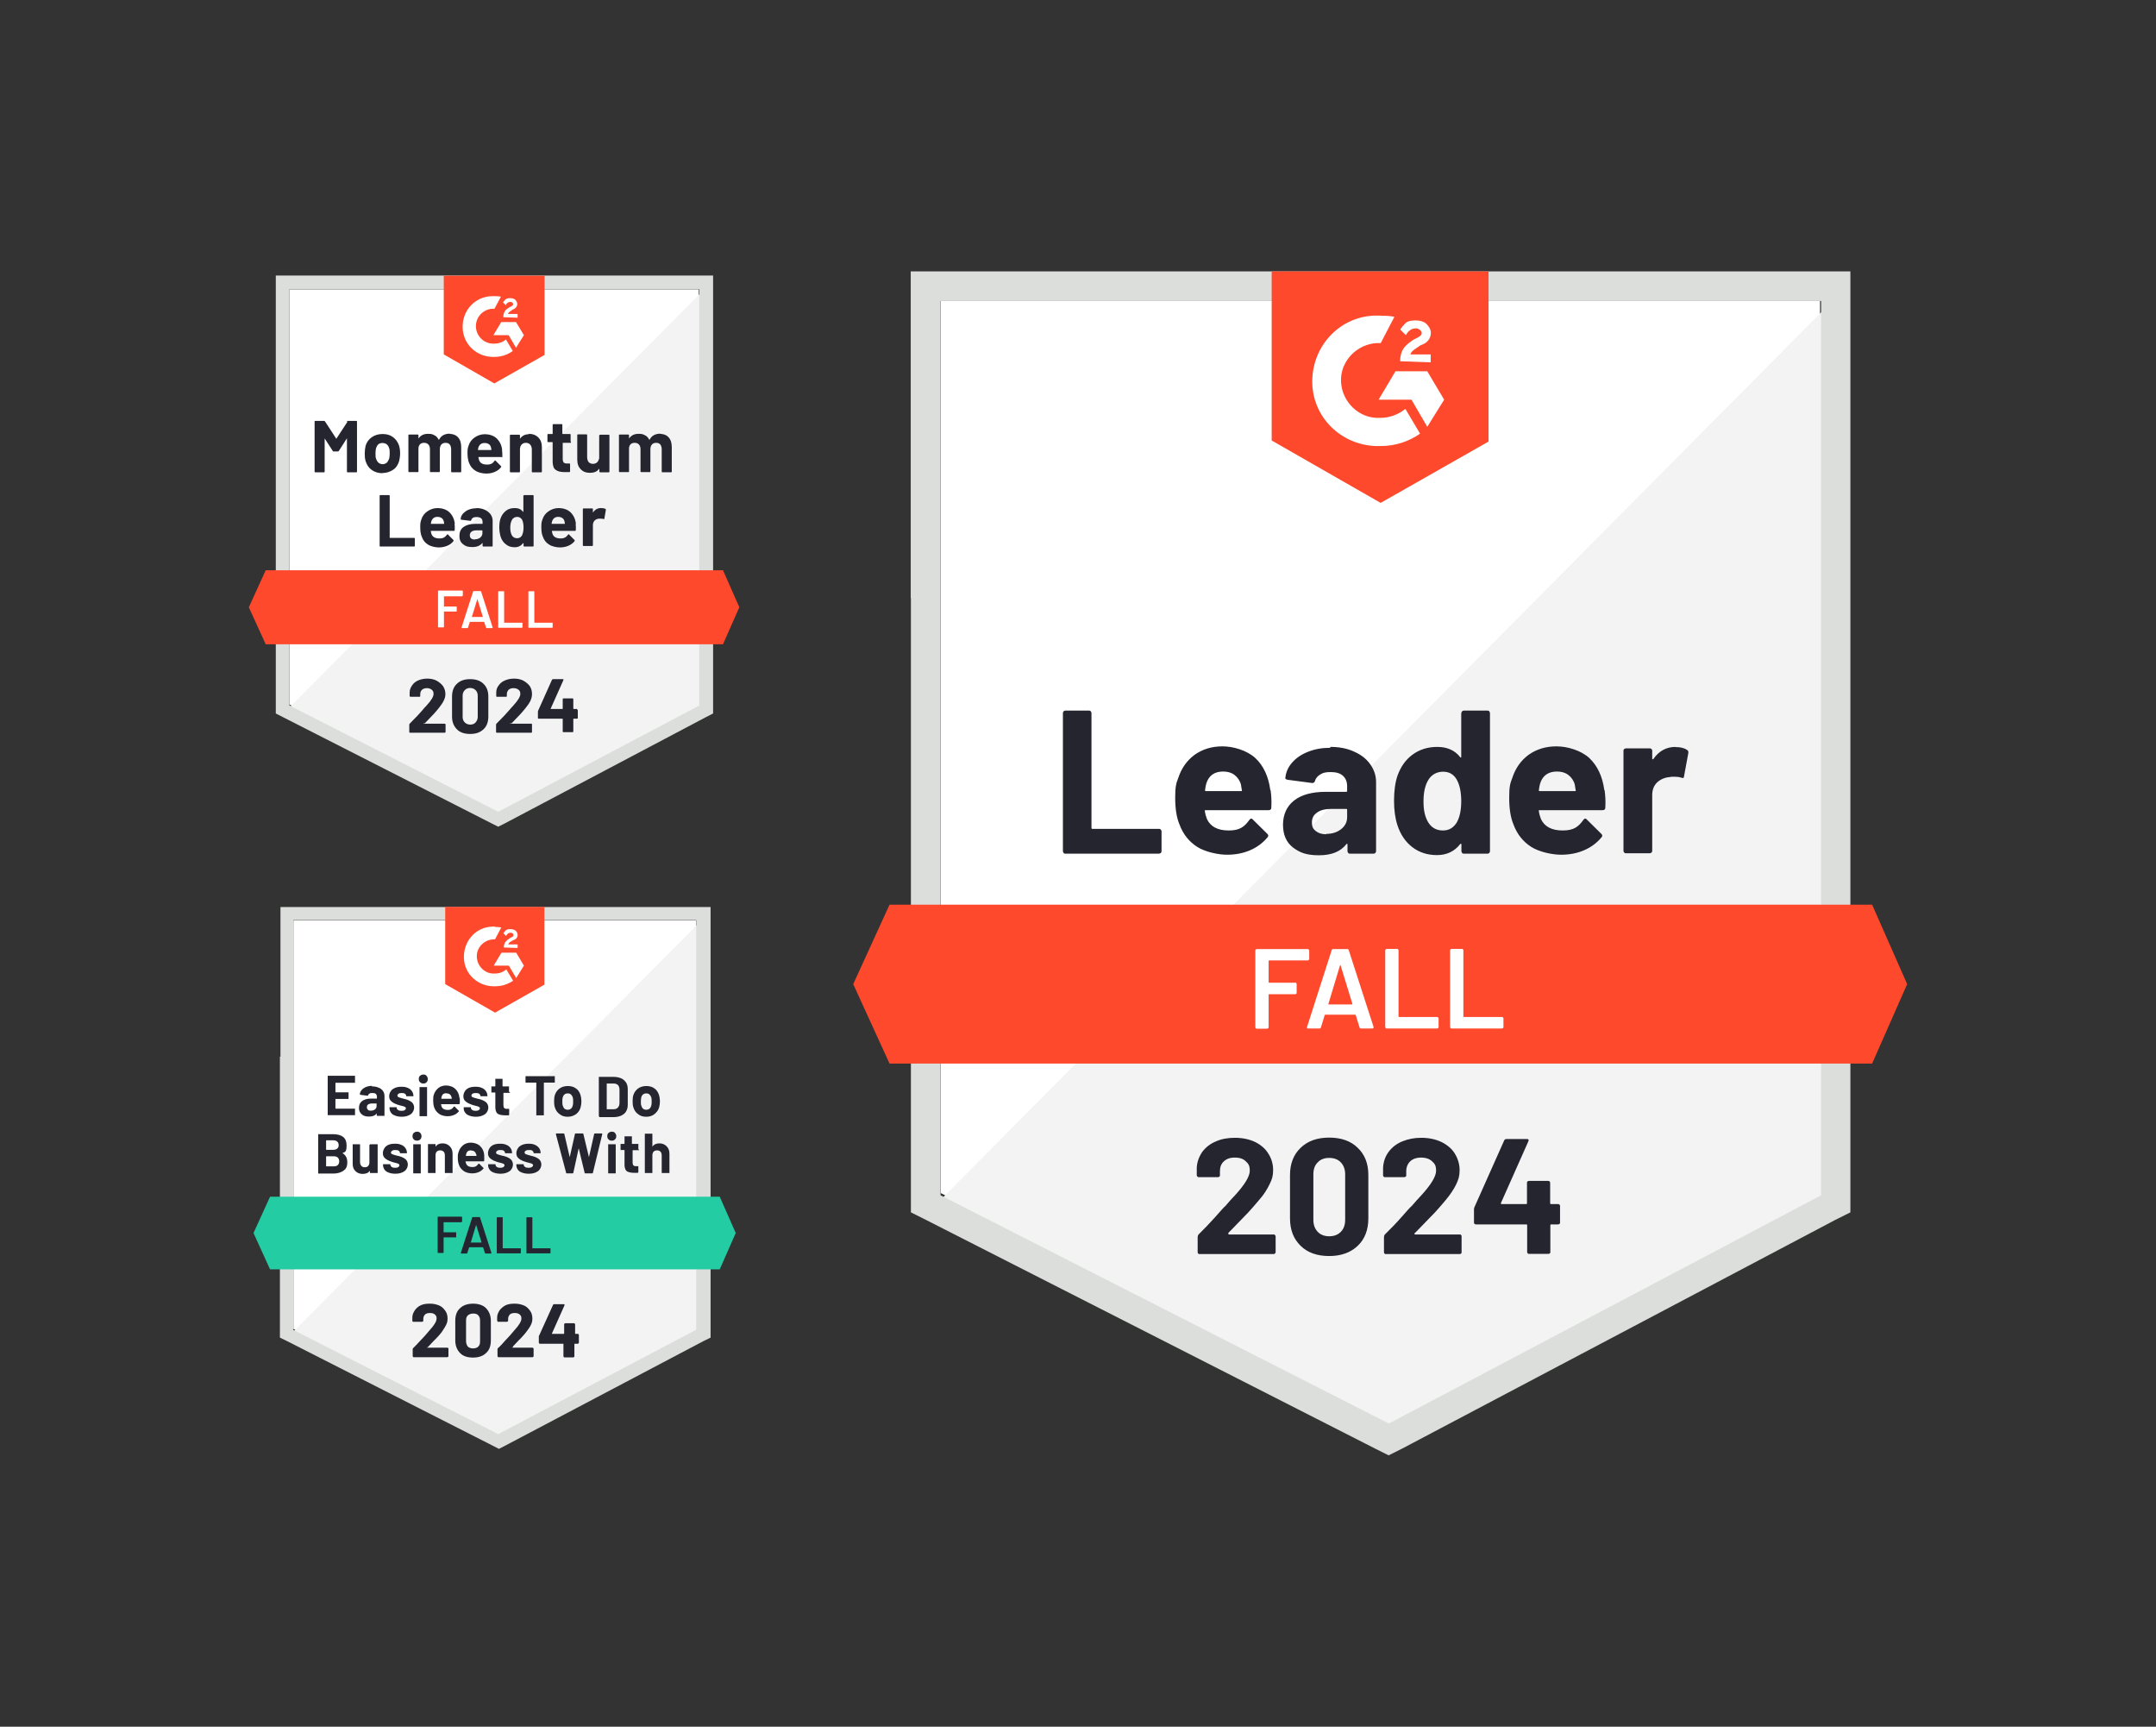
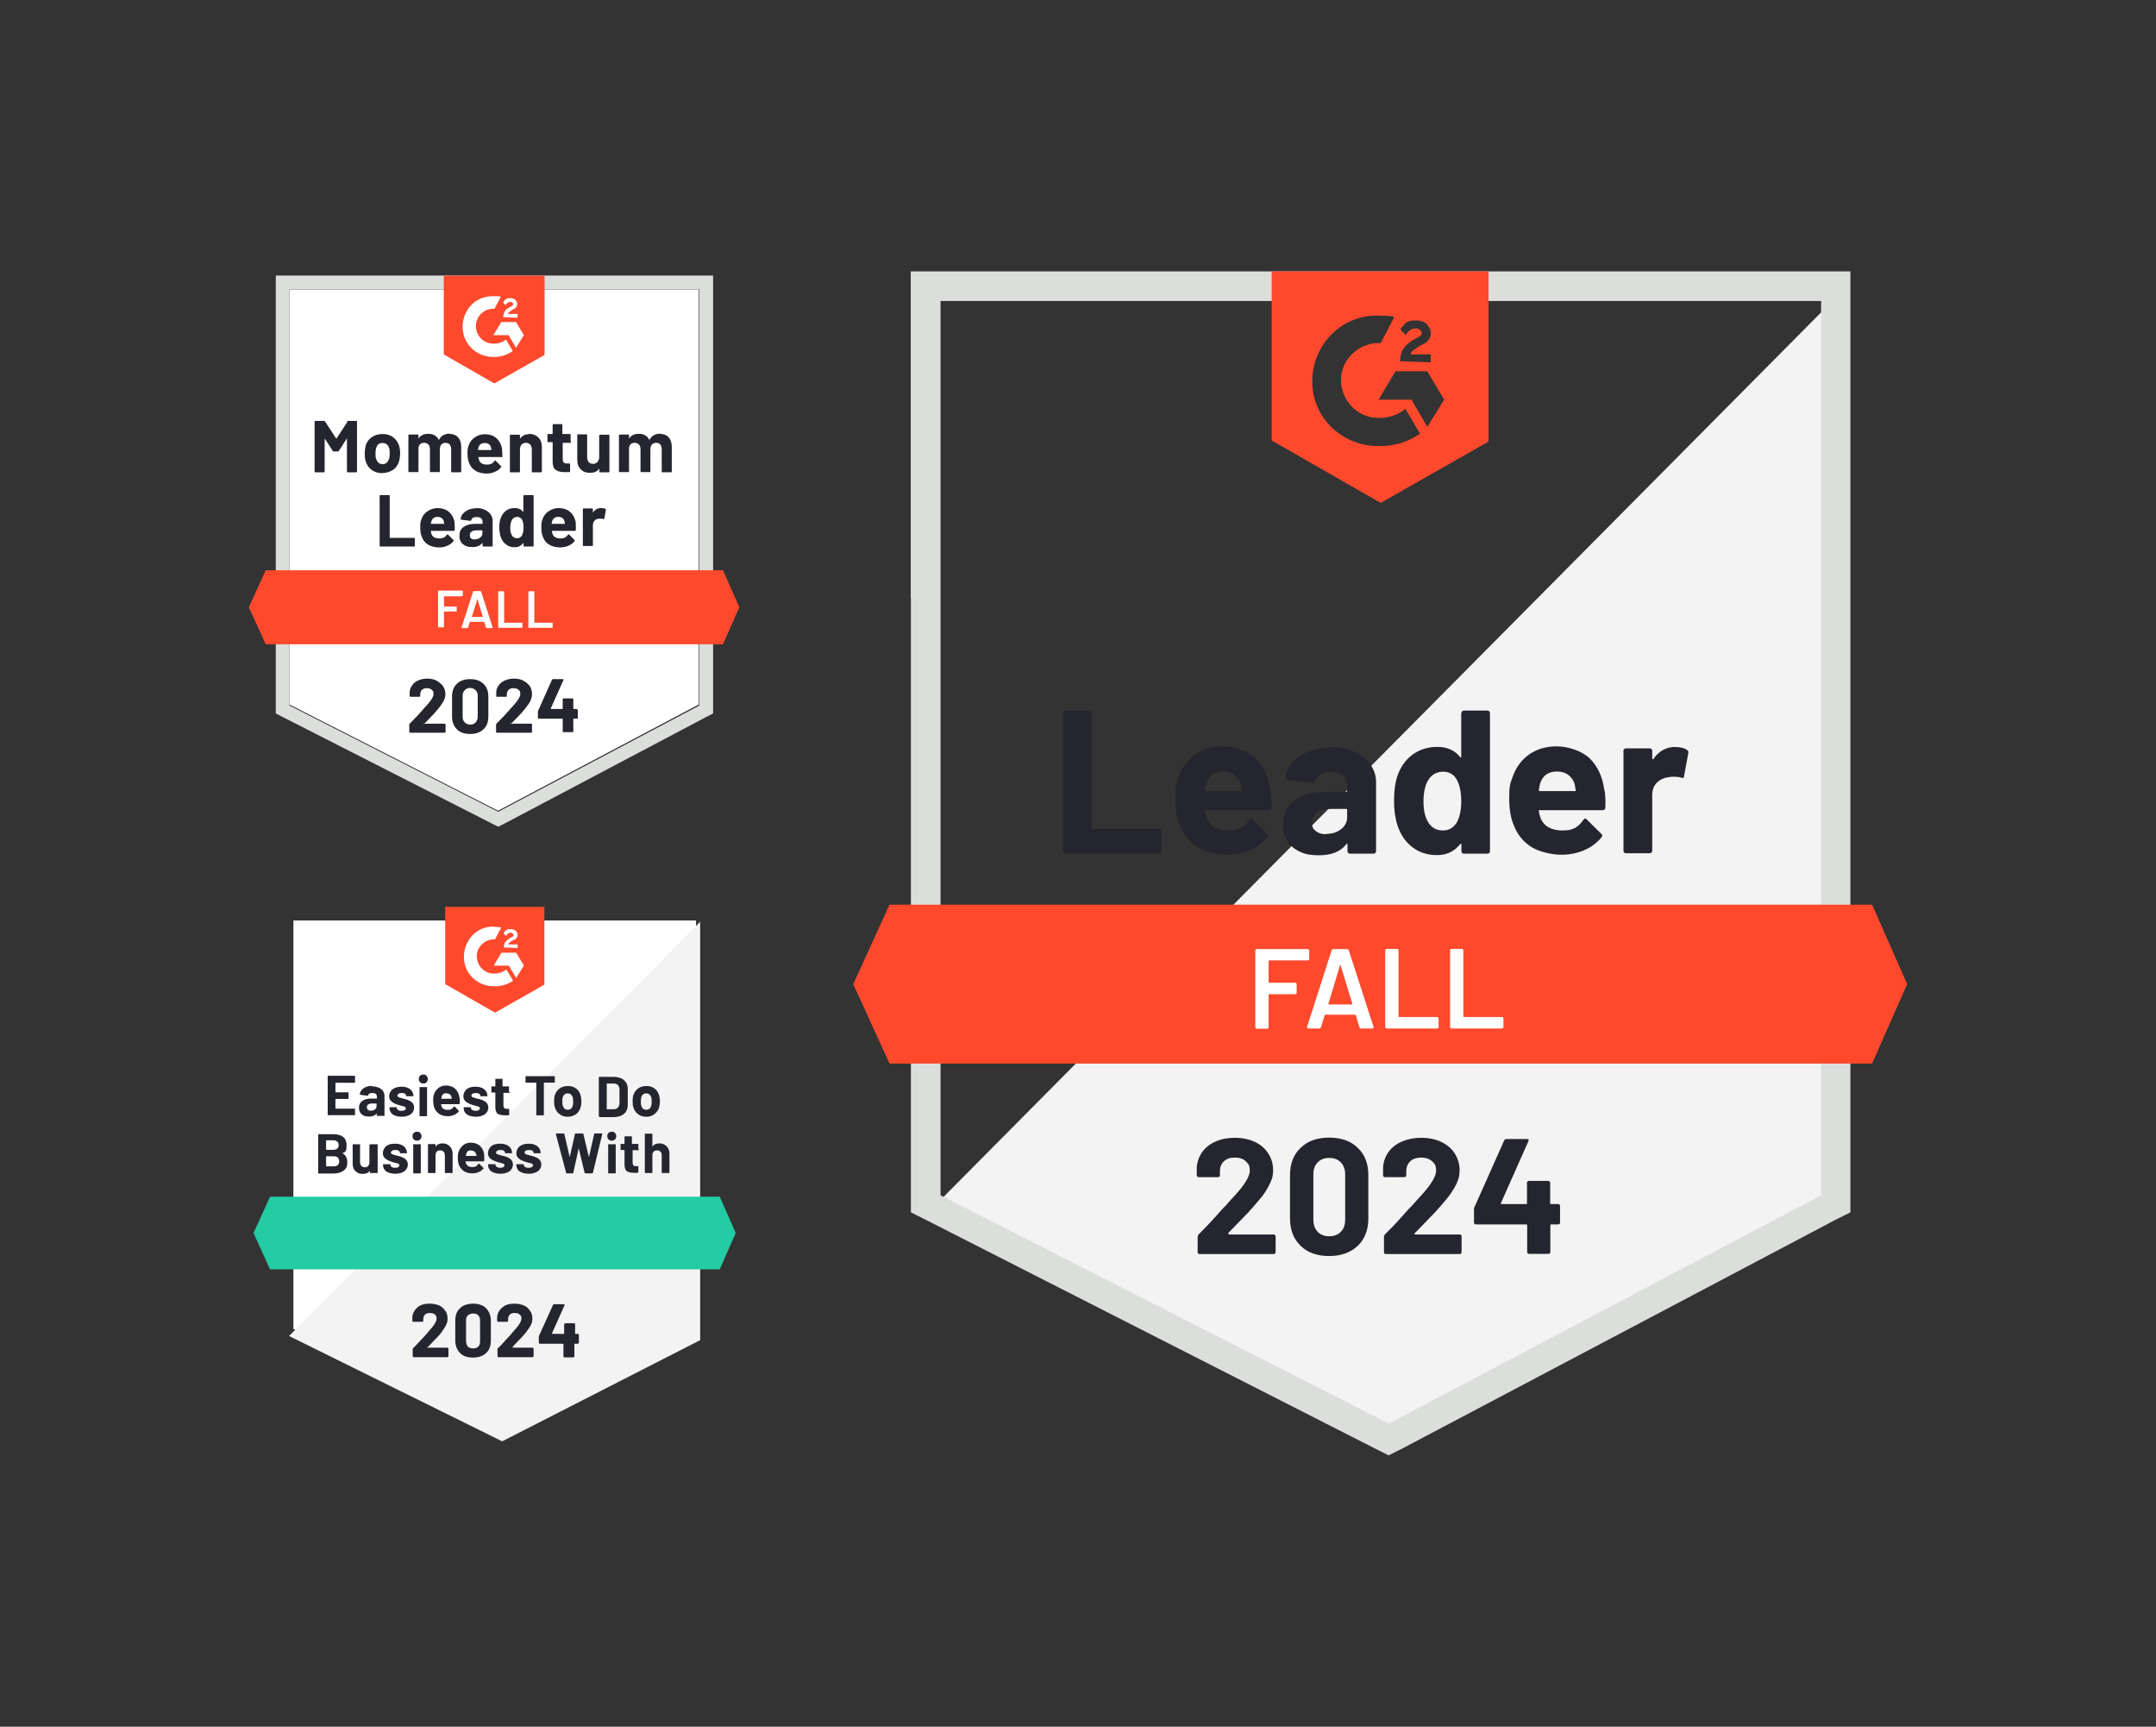
<svg xmlns="http://www.w3.org/2000/svg" version="1.1" viewBox="0 0 1200 960.8">
  <rect x="0" y="0" width="1200" height="960.8" fill="#333333" stroke="none" />
  <defs>
    <style>
      .cls-1 {
        fill: #dcdedc;
      }

      .cls-2 {
        fill: #252530;
      }

      .cls-3 {
        fill: #23cca2;
      }

      .cls-4 {
        fill: #fff;
      }

      .cls-5 {
        fill: #f2f3f2;
      }

      .cls-6 {
        fill: #ff492c;
      }

      .cls-7 {
        fill: #242530;
      }
    </style>
  </defs>
  <g>
    <g id="a">
-       <path class="cls-4" d="M523.5,663.8l249.5,127,240-127V167.5h-489.4v496.4h-.1,0Z" />
      <path class="cls-5" d="M1018,169.4l-499.5,503.3,258.9,128.2,240.6-123.2V169.4h0Z" />
      <path class="cls-1" d="M507,332.9v341.7l8.8,4.4,249.5,127,7.6,3.8,7.6-3.8,240.6-127,8.8-4.4V151H506.9v181.8h.1c0,.1,0,.1,0,.1ZM523.5,665.1V167.5h490.1v497.6l-240.6,127-249.5-127h0Z" />
      <path class="cls-6" d="M768.5,175.7c2.5,0,5,0,7.6.6l-7.6,14.6c-11.3-.6-21.5,8.2-22.1,19.5-.6,11.3,8.2,21.5,19.5,22.1h2.5c5,0,10.1-1.9,13.8-5l8.2,13.8c-6.3,4.4-13.8,6.9-22.1,6.9-20.2.6-37.2-14.6-37.9-34.7-.6-20.2,14.6-37.2,34.7-37.9h3.4ZM794.4,206.6l9.4,15.8-9.4,15.1-8.8-15.1h-18.3l9.4-15.8h17.7-.1ZM779.3,200.8c0-2.5.6-5,1.9-6.9s3.8-3.8,5.7-5l1.3-.6c2.5-1.3,3.1-1.9,3.1-3.1s-1.9-2.5-3.1-2.5c-2.5,0-4.4,1.3-5.7,3.8l-3.1-3.1c.6-1.3,1.9-2.5,3.1-3.8,1.9-1.3,3.8-1.3,5.7-1.3s4.4.6,5.7,1.9,2.5,3.1,2.5,5c0,3.1-1.9,5.7-5.7,6.9l-1.9,1.3c-1.9,1.3-3.1,1.9-3.8,3.8h11.3v4.4l-17.1-.6h.1,0ZM768.5,279.8l60-34.1v-94.7h-120.7v94.1l60.6,34.7h0ZM1041.9,503.4H495.1l-20.2,44.2,20.2,44.2h546.9l19.5-44.2-19.5-44.2h-.1Z" />
      <path class="cls-2" d="M592.9,475c-.4,0-.7-.1-.9-.4s-.4-.6-.4-1v-76.8c0-.4.1-.7.4-1,.2-.2.5-.4.9-.4h13.3c.4,0,.7.1.9.4s.4.6.4,1v63.9c0,.4.2.5.5.5h37.1c.4,0,.7.1,1,.4.2.3.4.6.4,1v11c0,.4-.1.7-.4,1-.3.2-.6.4-1,.4h-52.5.1c0-.1,0-.1,0-.1ZM707.2,439.7c.4,2.8.6,6.1.4,9.7,0,.9-.5,1.4-1.5,1.4h-35.1c-.4,0-.6.2-.4.5.2,1.5.6,3,1.2,4.5,2,4.2,6,6.3,12.1,6.3s8.7-2,11.5-5.9c.3-.4.6-.7,1-.7s.5.1.8.4l8.2,8.1c.4.4.5.7.5,1s-.1.5-.4.9c-2.5,3-5.7,5.5-9.7,7.2-3.9,1.7-8.2,2.5-12.9,2.5s-12.1-1.5-16.6-4.4-7.8-7-9.8-12.4c-1.6-3.8-2.4-8.7-2.4-14.9s.5-7.9,1.7-11c1.8-5.5,4.8-9.7,9.1-12.9,4.4-3.1,9.5-4.7,15.5-4.7s13.6,2.2,18.3,6.5c4.6,4.3,7.3,10.3,8.3,17.6h0v.2c.1,0,.1,0,.1,0ZM680.8,429.3c-4.8,0-8,2.2-9.4,6.7-.3,1-.5,2.2-.7,3.7,0,.4.2.5.5.5h19.6c.4,0,.6-.2.4-.5-.4-2.2-.5-3.3-.5-3.1-.6-2.3-1.9-4.1-3.6-5.4s-3.8-1.9-6.3-1.9h0ZM740.4,415.6c4.9,0,9.3.8,13.2,2.6,3.9,1.7,6.9,4,9,7,2.1,2.9,3.3,6.2,3.3,9.9v38.5c0,.4-.1.7-.4,1s-.5.4-.9.4h-13.3c-.4,0-.7-.1-.9-.4-.3-.3-.4-.6-.4-1v-3.7c0-.2,0-.3-.2-.4-.2,0-.3,0-.4.2-3.3,4.2-8.3,6.2-15.3,6.2s-10.7-1.5-14.4-4.3c-3.7-2.8-5.6-7.1-5.6-12.7s2.1-10.3,6.2-13.5,10-4.8,17.5-4.8h11.5c.4,0,.5-.2.5-.5v-2.5c0-2.5-.7-4.4-2.3-5.9-1.5-1.4-3.8-2.1-6.8-2.1s-4.3.4-5.8,1.3-2.5,2-3,3.6c-.2.8-.7,1.2-1.5,1.2l-13.7-1.8c-.9-.2-1.4-.5-1.3-1,.3-3.3,1.6-6.1,3.8-8.6s5.2-4.6,8.9-6c3.7-1.5,7.8-2.2,12.3-2.2h0v-.3c.1,0,.1,0,.1,0ZM738.1,464c3.3,0,6-.8,8.3-2.6s3.4-4,3.4-6.7v-4.1c0-.4-.2-.5-.5-.5h-8.2c-3.4,0-6.1.6-8,2-1.9,1.3-2.9,3-2.9,5.5s.7,3.7,2.1,4.8c1.5,1.2,3.4,1.8,5.8,1.8h.1c0-.1,0-.1,0-.1ZM813.4,396.8c0-.4.1-.7.4-1,.2-.2.5-.4.9-.4h13.3c.4,0,.7.1.9.4s.4.6.4,1v76.8c0,.4-.1.7-.4,1s-.5.4-.9.4h-13.3c-.4,0-.7-.1-.9-.4s-.4-.6-.4-1v-3.7c0-.2,0-.3-.2-.4-.2,0-.3,0-.4.1-3.3,4.2-7.6,6.2-13,6.2s-9.9-1.5-13.7-4.4-6.6-7-8.3-12.2c-1.3-4-1.9-8.5-1.9-13.7s.6-10.1,2-14.1c1.8-4.9,4.5-8.7,8.3-11.5,3.8-2.8,8.4-4.3,13.8-4.3s9.8,1.9,12.7,5.7c.1.2.3.3.4.2.2,0,.2-.2.2-.4v-24.3h.1c0,.1,0,.1,0,.1ZM811,457.3c1.5-2.8,2.3-6.6,2.3-11.5s-.8-9-2.5-12-4.3-4.4-7.6-4.4-6.3,1.5-8.1,4.4c-1.9,3-2.8,7-2.8,12.1s.8,8.3,2.4,11.3c1.9,3.3,4.7,4.9,8.4,4.9s6.1-1.7,8-4.9h-.1c0,.1,0,.1,0,.1ZM893.1,439.7c.4,2.8.6,6.1.4,9.7,0,.9-.5,1.4-1.5,1.4h-35.1c-.4,0-.6.2-.4.5.2,1.5.6,3,1.2,4.5,2,4.2,6,6.3,12.1,6.3s8.7-2,11.5-5.9c.3-.4.6-.7,1-.7s.5.1.8.4l8.2,8.1c.4.4.5.7.5,1s-.1.5-.4.9c-2.5,3-5.7,5.5-9.7,7.2-3.9,1.7-8.2,2.5-12.9,2.5s-12.1-1.5-16.6-4.4-7.8-7-9.8-12.4c-1.6-3.8-2.4-8.7-2.4-14.9s.5-7.9,1.7-11c1.8-5.5,4.8-9.7,9.1-12.9,4.4-3.1,9.5-4.7,15.5-4.7s13.6,2.2,18.3,6.5c4.6,4.4,7.3,10.3,8.3,17.6h0v.2c.1,0,.1,0,.1,0ZM866.6,429.3c-4.8,0-8,2.2-9.4,6.7-.3,1-.5,2.2-.7,3.7,0,.4.2.5.5.5h19.6c.4,0,.6-.2.4-.5-.4-2.2-.5-3.3-.5-3.1-.6-2.3-1.9-4.1-3.6-5.4s-3.8-1.9-6.3-1.9h0ZM932.6,415.7c2.7,0,4.9.5,6.4,1.6.6.3.8.9.7,1.7l-2.4,13c0,.8-.5,1.2-1.6.7-1.2-.4-2.4-.5-4-.5s-1.4,0-2.4.2c-2.7.2-5,1.2-6.9,2.9-1.9,1.8-2.8,4.2-2.8,7.1v31c0,.4-.1.7-.4,1-.3.2-.6.4-1,.4h-13.2c-.4,0-.7-.1-1-.4-.2-.3-.4-.6-.4-1v-55.7c0-.4.1-.7.4-.9.3-.2.6-.4,1-.4h13.2c.4,0,.7.1,1,.4s.4.5.4.9v4.4c0,.2,0,.3.2.4.2,0,.3,0,.4-.1,3.1-4.5,7.2-6.8,12.5-6.8h-.1c0,.1,0,.1,0,.1Z" />
      <path class="cls-2" d="M683.8,686.3s-.2.2-.1.4c0,.1.2.2.4.2h24.8c.3,0,.5,0,.7.3.2.2.4.4.4.7v8.9c0,.3-.1.5-.4.7-.2.2-.4.3-.7.3h-41.2c-.3,0-.6,0-.8-.3s-.3-.4-.3-.7v-8.5c0-.5.2-1,.5-1.4,3-2.9,6-6.1,9.1-9.5,3.1-3.5,5-5.7,5.9-6.4,1.7-2,3.4-4,5.2-5.8,5.6-6.1,8.3-10.7,8.3-13.7s-.7-3.9-2.3-5.4c-1.5-1.4-3.5-2-6-2s-4.4.6-6,2c-1.6,1.4-2.3,3.3-2.3,5.6v2.3c0,.3,0,.5-.3.7s-.4.3-.7.3h-10.8c-.3,0-.5,0-.7-.3-.2-.2-.4-.4-.4-.7v-4.3c.2-3.3,1.3-6.2,3.1-8.8,1.9-2.5,4.4-4.5,7.6-5.8,3.1-1.4,6.7-2,10.6-2s8.1.8,11.3,2.4,5.7,3.8,7.3,6.5c1.8,2.8,2.6,5.9,2.6,9.1s-.6,5.2-2,7.9c-1.3,2.7-3.1,5.7-5.8,8.7-1.9,2.3-4,4.7-6.1,7-2.2,2.3-5.5,5.7-9.8,10.1l-1.4,1.4h.2,0ZM739.8,698.9c-6.7,0-12.1-1.9-15.9-5.7-3.9-3.8-5.9-8.8-5.9-15.3v-24.1c0-6.3,2-11.4,5.9-15.1,3.9-3.8,9.2-5.7,15.9-5.7s12.1,1.9,15.9,5.7c3.9,3.7,5.9,8.7,5.9,15.1v24.1c0,6.5-2,11.6-5.9,15.3-4,3.8-9.3,5.7-15.9,5.7ZM739.8,687.9c2.7,0,4.9-.8,6.5-2.5,1.7-1.7,2.4-4,2.4-6.7v-25.2c0-2.8-.8-5-2.4-6.7s-3.8-2.5-6.5-2.5-4.8.8-6.4,2.5c-1.7,1.7-2.4,3.9-2.4,6.7v25.2c0,2.8.8,5,2.4,6.7s3.8,2.5,6.4,2.5ZM787.3,686.3s-.1.2,0,.4c0,.1.2.2.4.2h24.8c.3,0,.5,0,.7.3.2.2.3.4.3.7v8.9c0,.3,0,.5-.3.7-.2.2-.4.3-.7.3h-41.2c-.3,0-.5,0-.7-.3-.2-.2-.3-.4-.3-.7v-8.5c0-.5.2-1,.5-1.4,3-2.9,6.1-6.1,9.1-9.5,3.1-3.5,5-5.7,5.9-6.4,1.7-2,3.5-4,5.2-5.8,5.6-6.1,8.3-10.7,8.3-13.7s-.7-3.9-2.3-5.4c-1.6-1.4-3.6-2-6-2s-4.4.6-6,2c-1.5,1.4-2.3,3.3-2.3,5.6v2.3c0,.3,0,.5-.3.7s-.5.3-.8.3h-10.8c-.3,0-.5,0-.7-.3s-.3-.4-.3-.7v-4.3c.2-3.3,1.2-6.2,3.1-8.8,1.9-2.5,4.4-4.5,7.6-5.8s6.6-2,10.6-2,8.1.8,11.3,2.4,5.8,3.8,7.4,6.5c1.7,2.8,2.6,5.9,2.6,9.1s-.6,5.2-1.9,7.9c-1.3,2.7-3.3,5.7-5.8,8.7-1.9,2.3-4,4.7-6.1,7-2.2,2.3-5.5,5.7-9.8,10.1l-1.4,1.4h-.2ZM867.2,670c.3,0,.5,0,.8.3.2.2.3.4.3.7v9.3c0,.3,0,.5-.3.7-.2.2-.5.3-.8.3h-3.9c-.3,0-.4.1-.4.4v15c0,.3,0,.5-.3.7-.2.2-.5.3-.8.3h-10.7c-.3,0-.6,0-.8-.3s-.3-.4-.3-.7v-15c0-.3-.1-.4-.4-.4h-28.1c-.3,0-.5,0-.8-.3-.2-.2-.3-.4-.3-.7v-7.3c0-.4,0-.8.3-1.4l16.5-37c.2-.5.6-.8,1.3-.8h11.4c.4,0,.7,0,.8.3.2.2.1.5,0,.9l-15.3,34.4v.4c0,.1.2.2.3.2h13.8c.3,0,.4-.2.4-.5v-11.3c0-.3,0-.6.3-.8s.5-.3.8-.3h10.7c.3,0,.5,0,.8.3.2.2.3.5.3.8v11.3c0,.3.1.5.4.5h4c0-.1,0-.1,0-.1Z" />
      <path class="cls-4" d="M728.7,533.6c0,.2,0,.4-.3.5-.1.2-.3.3-.5.3h-21.5c-.2,0-.3.1-.3.3v11.8c0,.2.1.3.3.3h14.5c.2,0,.4,0,.6.2.1.2.2.4.2.6v4.8c0,.2,0,.4-.2.6-.2.1-.4.2-.6.2h-14.5c-.2,0-.3.1-.3.3v18.1c0,.2,0,.4-.3.5-.1.2-.3.3-.5.3h-5.8c-.2,0-.4,0-.5-.3-.2-.1-.3-.3-.3-.5v-42.7c0-.2,0-.4.3-.5.1-.2.3-.3.5-.3h28.4c.2,0,.4,0,.5.3.2.1.3.3.3.5v4.8h0ZM757.5,572.3c-.4,0-.7-.2-.8-.6l-2.1-6.8c0-.2-.2-.3-.3-.3h-16.7c-.1,0-.2,0-.3.3l-2.1,6.8c-.1.4-.4.6-.8.6h-6.3c-.3,0-.4,0-.6-.3-.1-.1-.1-.3,0-.6l13.7-42.7c.1-.4.4-.6.8-.6h7.9c.4,0,.7.2.8.6l13.8,42.7c0,0,0,.2,0,.3,0,.4-.2.6-.7.6h-6.3ZM739.3,558.5c0,.3,0,.4.3.4h12.8c.3,0,.3-.1.3-.4l-6.5-21.2c0-.2-.1-.3-.2-.3s-.1,0-.2.3l-6.4,21.2h0ZM771.8,572.3c-.2,0-.4,0-.5-.3-.2-.1-.3-.3-.3-.5v-42.7c0-.2,0-.4.3-.5.1-.2.3-.3.5-.3h5.8c.2,0,.4,0,.6.3.1.1.2.3.2.5v36.8c0,.2.1.3.3.3h21.2c.2,0,.4,0,.5.3.2.1.3.3.3.5v4.8c0,.2,0,.4-.3.5-.1.2-.3.3-.5.3h-28,0ZM807.9,572.3c-.2,0-.4,0-.5-.3-.2-.1-.3-.3-.3-.5v-42.7c0-.2,0-.4.3-.5.1-.2.3-.3.5-.3h5.8c.2,0,.4,0,.6.3.1.1.2.3.2.5v36.8c0,.2.1.3.3.3h21.2c.2,0,.4,0,.6.3.1.1.2.3.2.5v4.8c0,.2,0,.4-.2.5s-.4.3-.6.3h-28,0Z" />
      <path class="cls-4" d="M161.1,392l116.1,59.1,111.7-59.1v-231h-227.8v231h-.1Z" />
-       <path class="cls-5" d="M391.2,161.8l-232.5,234.3,120.4,59.7,111.9-57.3v-236.7h.1Z" />
      <path class="cls-1" d="M153.5,238v159l4.1,2.1,116.1,59.1,3.6,1.8,3.6-1.8,111.9-59.1,4.1-2.1v-243.7h-243.4v84.7h0ZM161.1,392.6v-231.7h228.1v231.7l-111.9,59.1-116.1-59.1h0Z" />
      <path class="cls-6" d="M275.2,164.8c1.2,0,2.3,0,3.6.3l-3.6,6.7c-5.4-.3-10,3.8-10.3,9.1-.3,5.4,3.8,10,9.1,10.3h1.2c2.3,0,4.7-.8,6.4-2.3l3.8,6.4c-2.9,2.1-6.4,3.3-10.3,3.3-9.4.3-17.3-6.7-17.6-16.2s6.7-17.3,16.2-17.6h1.6,0ZM287.2,179.2l4.4,7.3-4.4,7-4.1-7h-8.5l4.4-7.3h8.3-.1,0ZM280.1,176.6c0-1.2.3-2.3.8-3.3s1.8-1.8,2.6-2.3l.6-.3c1.2-.6,1.5-.8,1.5-1.5s-.8-1.2-1.5-1.2c-1.2,0-2.1.6-2.6,1.8l-1.5-1.5c.3-.6.8-1.2,1.5-1.8.8-.6,1.8-.6,2.6-.6s2.1.3,2.6.8,1.2,1.5,1.2,2.3c0,1.5-.8,2.6-2.6,3.3l-.8.6c-.8.6-1.5.8-1.8,1.8h5.4v2.1l-7.9-.3h-.1ZM275.2,213.3l27.9-15.8v-44.1h-56.1v43.8l28.2,16.2h0ZM402.4,317.3h-254.5l-9.4,20.6,9.4,20.6h254.5l9.1-20.6-9.1-20.6Z" />
      <path class="cls-2" d="M211.7,304.1s-.2,0-.3-.1-.1-.2-.1-.3v-27.8s0-.2.1-.3.2-.1.3-.1h4.8s.2,0,.3.1.1.2.1.3v23.2s0,.2.2.2h13.4s.2,0,.3.1c0,0,.1.2.1.3v4s0,.2-.1.3c0,0-.2.1-.3.1h-19,.1ZM253,291.4c.1,1,.2,2.2.1,3.5,0,.3-.2.5-.5.5h-12.7c-.1,0-.2,0-.1.2,0,.5.2,1,.4,1.7.7,1.6,2.2,2.3,4.4,2.3s3.1-.7,4.2-2.1c.1-.1.2-.2.4-.2s.2,0,.2.2l2.9,2.9s.2.2.2.4,0,.1-.1.3c-.9,1.2-2.1,2-3.5,2.6-1.5.6-3,.9-4.7.9s-4.4-.5-6-1.6c-1.7-1-2.8-2.5-3.5-4.5-.6-1.4-.8-3.1-.8-5.4s.2-2.8.6-4c.6-2,1.8-3.5,3.4-4.6s3.5-1.8,5.7-1.8,4.9.7,6.6,2.4,2.6,3.7,3,6.4h0l-.3-.3h0ZM243.5,287.6c-1.7,0-2.8.8-3.4,2.4,0,.3-.2.7-.3,1.3,0,.1,0,.2.2.2h7.1c.1,0,.2,0,.1-.2-.1-.8-.2-1.2-.2-1.2-.2-.8-.6-1.5-1.3-1.9-.6-.4-1.4-.6-2.3-.6h0ZM265,282.7c1.8,0,3.4.3,4.7.9,1.4.6,2.5,1.5,3.3,2.5.7,1,1.2,2.2,1.2,3.6v14s0,.2-.1.3-.2.1-.3.1h-4.8s-.2,0-.3-.1-.1-.2-.1-.3v-1.6h-.1c-1.2,1.5-3,2.3-5.6,2.3s-3.9-.5-5.2-1.6c-1.3-1-2-2.5-2-4.6s.7-3.8,2.2-4.9,3.6-1.8,6.3-1.8h4.2s.2,0,.2-.2v-.8c0-.9-.3-1.7-.8-2.1s-1.4-.7-2.4-.7-1.6.1-2.1.4-.9.7-1,1.3c0,.3-.2.4-.5.4l-5-.6c-.3,0-.4-.2-.4-.4.1-1.2.5-2.2,1.4-3.1s1.9-1.7,3.3-2.2,2.8-.7,4.5-.7h-.2c0,.1,0,0,0,0ZM264.2,300.1c1.2,0,2.2-.3,3-.9s1.3-1.5,1.3-2.4v-1.5s0-.2-.2-.2h-2.9c-1.3,0-2.2.2-2.9.7s-1,1.2-1,2,.2,1.4.7,1.8,1.2.6,2.1.6h0c0-.1,0-.1,0-.1ZM291.4,275.9s0-.2.1-.3.2-.1.3-.1h4.8s.2,0,.3.1.1.2.1.3v27.8s0,.2-.1.3-.2.1-.3.1h-4.8s-.2,0-.3-.1-.1-.2-.1-.3v-1.5h-.2c-1.2,1.5-2.7,2.3-4.7,2.3s-3.6-.5-4.9-1.6c-1.4-1-2.4-2.5-3-4.4-.4-1.5-.7-3.1-.7-5s.2-3.7.7-5c.6-1.8,1.6-3.1,2.9-4.2s3-1.6,5-1.6,3.5.6,4.6,2.1h.2v-9h.1ZM290.6,297.7c.5-1,.8-2.4.8-4.2s-.3-3.3-.8-4.3c-.6-1-1.6-1.6-2.7-1.6s-2.3.5-2.9,1.6c-.6,1-1,2.5-1,4.4s.3,3,.8,4.1c.6,1.2,1.7,1.8,3,1.8s2.2-.6,2.9-1.8h-.1ZM320.4,291.4c.1,1,.2,2.2.1,3.5,0,.3-.2.5-.5.5h-12.7c-.1,0-.2,0-.1.2,0,.5.2,1,.4,1.7.7,1.6,2.2,2.3,4.4,2.3s3.1-.7,4.2-2.1c.1-.1.2-.2.4-.2s.2,0,.2.2l2.9,2.9s.2.2.2.4,0,.1-.1.3c-.9,1.2-2.1,2-3.5,2.6s-3,.9-4.7.9-4.4-.5-6-1.6c-1.7-1-2.8-2.5-3.5-4.5-.6-1.4-.8-3.1-.8-5.4s.2-2.8.6-4c.6-2,1.8-3.5,3.4-4.6s3.5-1.8,5.7-1.8,4.9.7,6.6,2.4,2.6,3.7,3,6.4h0l-.3-.3h0ZM310.7,287.6c-1.7,0-2.8.8-3.4,2.4,0,.3-.2.7-.3,1.3,0,.1,0,.2.2.2h7.1c.1,0,.2,0,.1-.2-.1-.8-.2-1.2-.2-1.2-.2-.8-.6-1.5-1.3-1.9-.6-.4-1.4-.6-2.3-.6h0ZM334.7,282.7c.9,0,1.8.2,2.3.5.2.1.3.3.2.6l-.8,4.7c0,.3-.2.4-.5.3-.4-.1-.8-.2-1.5-.2h-.9c-.9,0-1.9.4-2.5,1s-1,1.5-1,2.6v11.2s0,.2-.1.3c0,0-.2.1-.3.1h-4.8s-.2,0-.3-.1-.1-.2-.1-.3v-20.1s0-.2.1-.3.2-.1.3-.1h4.8s.2,0,.3.1c0,0,.1.2.1.3v1.8c0,.1,0,0,.1,0,1.2-1.7,2.6-2.4,4.5-2.4h.2c0-.1,0-.1,0-.1ZM192.9,234.5c.1-.2.3-.3.6-.3h4.8s.2,0,.3.1.1.2.1.3v27.8s0,.2-.1.3-.2.1-.3.1h-4.8s-.2,0-.3-.1-.1-.2-.1-.3v-18.4h-.1c0,.1-4.4,6.9-4.4,6.9-.1.2-.3.3-.5.3h-2.4c-.2,0-.4,0-.5-.3l-4.4-6.8h-.1v18.3s0,.2-.1.3-.2.1-.3.1h-4.8s-.2,0-.3-.1-.1-.2-.1-.3v-27.8s0-.2.1-.3.2-.1.3-.1h4.8c.2,0,.4,0,.6.3l6.2,9.5c0,.2.1.2.2,0l6.2-9.5h-.5,0ZM212.9,263.3c-2.3,0-4.3-.6-6-1.8s-2.7-2.8-3.4-4.9c-.4-1.3-.5-2.7-.5-4.2s.2-3,.5-4.4c.6-2,1.8-3.6,3.4-4.7,1.7-1.2,3.7-1.8,6-1.8s4.2.5,5.8,1.7,2.7,2.7,3.4,4.7c.4,1.4.6,2.8.6,4.3s-.2,2.8-.5,4.2c-.6,2.1-1.7,3.9-3.4,5s-3.6,1.8-5.9,1.8h0ZM212.9,258.3c.8,0,1.7-.3,2.3-.8s1-1.3,1.4-2.3c.2-.8.3-1.9.3-2.9s0-2.1-.3-2.9c-.3-.9-.7-1.7-1.4-2.2s-1.5-.7-2.3-.7-1.7.2-2.3.7c-.6.5-1,1.3-1.3,2.2-.2.6-.3,1.7-.3,2.9s0,2.2.3,2.9c.3.9.7,1.7,1.4,2.3.6.5,1.5.8,2.4.8h-.2ZM249.9,241.4c2.1,0,3.8.6,5,1.9,1.2,1.3,1.8,3.1,1.8,5.5v13.6s0,.2-.1.3-.2.1-.3.1h-4.8s-.2,0-.3-.1c0,0-.1-.2-.1-.3v-12.4c0-1.2-.3-2-.8-2.7-.5-.6-1.4-.9-2.3-.9s-1.8.3-2.3.9c-.6.6-.9,1.6-.9,2.6v12.4s0,.2-.1.3-.2.1-.3.1h-4.7s-.2,0-.3-.1-.1-.2-.1-.3v-12.4c0-1-.3-2-.9-2.6-.6-.6-1.4-.9-2.3-.9s-1.6.2-2.2.7-.9,1.3-1,2.2v13s0,.2-.1.3-.2.1-.3.1h-4.8s-.2,0-.3-.1c0,0-.1-.2-.1-.3v-20.1s0-.2.1-.3c0,0,.2-.1.3-.1h4.8s.2,0,.3.1.1.2.1.3v1.7h.1c1.2-1.7,2.9-2.5,5.2-2.5s2.5.3,3.6.8,1.8,1.4,2.3,2.4c0,.1.2.1.3,0,.6-1.2,1.5-2,2.4-2.5,1-.5,2.2-.8,3.5-.8h0v.2c-.1,0-.1,0-.1,0ZM279.4,250.3c.2,1,.2,2.2.2,3.5s-.2.5-.5.5h-12.7c-.1,0-.2,0-.1.2,0,.5.2,1,.4,1.7.7,1.6,2.1,2.3,4.4,2.3s3.1-.7,4.2-2.1c0-.1.2-.2.3-.2s.2,0,.3.2l2.9,2.9s.2.2.2.4,0,.1-.2.3c-.8,1.2-2.1,2-3.5,2.6s-2.9.9-4.7.9-4.4-.5-6-1.6c-1.7-1-2.8-2.5-3.6-4.5-.5-1.4-.8-3.1-.8-5.4s.2-2.8.6-4c.6-2,1.8-3.5,3.4-4.6s3.5-1.8,5.7-1.8,4.9.7,6.6,2.4,2.7,3.7,3,6.4h0l-.2-.3h0ZM269.7,246.5c-1.7,0-2.8.8-3.4,2.4-.1.3-.2.7-.3,1.3,0,.1,0,.2.2.2h7.1c.1,0,.2,0,.2-.2-.1-.8-.2-1.2-.2-1.2-.2-.8-.6-1.5-1.3-1.9-.6-.4-1.4-.6-2.3-.6h-.1,0ZM294.2,241.4c2.2,0,4,.6,5.4,2s2,3.1,2,5.5v13.5s0,.2-.1.3-.2.1-.3.1h-4.8s-.2,0-.3-.1-.1-.2-.1-.3v-12.3c0-1-.3-2-.9-2.7s-1.5-1-2.4-1-1.8.3-2.4,1c-.6.6-.9,1.6-.9,2.7v12.3s0,.2-.1.3-.2.1-.3.1h-4.8s-.2,0-.3-.1-.1-.2-.1-.3v-20.1s0-.2.1-.3.2-.1.3-.1h4.8s.2,0,.3.1.1.2.1.3v1.7h.1c1.2-1.6,2.8-2.4,5-2.4h-.1c0-.1,0,0,0,0ZM317.8,246s0,.2-.1.3-.2.1-.3.1h-4s-.2,0-.2.2v8.7c0,.9.2,1.6.5,2,.4.4.9.6,1.8.6h1.4s.2,0,.3.1.1.2.1.3v3.9c0,.3-.2.5-.5.5h-2.4c-2.3,0-4-.4-5-1.2-1.2-.7-1.7-2.2-1.8-4.3v-11s0-.2-.2-.2h-2.3s-.2,0-.3-.1-.1-.2-.1-.3v-3.7s0-.2.1-.3.2-.1.3-.1h2.3s.2,0,.2-.2v-4.9s0-.2.1-.3.2-.1.3-.1h4.6s.2,0,.3.1c0,0,.1.2.1.3v4.9s0,.2.2.2h4s.2,0,.3.1.1.2.1.3v3.7h0l.2.3h0ZM333.6,242.3s0-.2.1-.3c0,0,.2-.1.3-.1h4.8s.2,0,.3.1.1.2.1.3v20.1s0,.2-.1.3-.2.1-.3.1h-4.8s-.2,0-.3-.1c0,0-.1-.2-.1-.3v-1.5h-.2c-1,1.5-2.8,2.2-5,2.2s-3.8-.6-5.1-1.9-2-3-2-5.4v-13.7s0-.2.1-.3.2-.1.3-.1h4.7s.2,0,.3.1.1.2.1.3v12.3c0,1,.3,2,.8,2.7.6.6,1.4,1,2.4,1s1.7-.3,2.3-.8.9-1.3,1.2-2.2v-12.9h.1,0ZM367.1,241.4c2.1,0,3.8.6,5,1.9,1.2,1.3,1.8,3.1,1.8,5.5v13.6s0,.2-.1.3-.2.1-.3.1h-4.8s-.2,0-.3-.1c0,0-.1-.2-.1-.3v-12.4c0-1.2-.3-2-.8-2.7-.5-.6-1.4-.9-2.3-.9s-1.8.3-2.3.9c-.6.6-.9,1.6-.9,2.6v12.4s0,.2-.1.3-.2.1-.3.1h-4.7s-.2,0-.3-.1-.1-.2-.1-.3v-12.4c0-1-.3-2-.9-2.6s-1.4-.9-2.3-.9-1.6.2-2.2.7-.9,1.3-1,2.2v13s0,.2-.1.3-.2.1-.3.1h-4.8s-.2,0-.3-.1c0,0-.1-.2-.1-.3v-20.1s0-.2.1-.3c0,0,.2-.1.3-.1h4.8s.2,0,.3.1.1.2.1.3v1.7h.1c1.2-1.7,2.9-2.5,5.2-2.5s2.5.3,3.6.8,1.8,1.4,2.3,2.4c0,.1.2.1.3,0,.6-1.2,1.5-2,2.4-2.5,1-.5,2.2-.8,3.5-.8h0v.2c-.1,0-.1,0-.1,0Z" />
      <path class="cls-2" d="M235.7,402.5v.2h11.8s.2,0,.3.1c.1,0,.2.2.2.3v4.2s0,.2-.2.3c0,0-.2.1-.3.1h-19.2c-.1,0-.3,0-.4-.1s-.1-.2-.1-.3v-4c0-.2,0-.4.2-.6,1.4-1.4,2.8-2.8,4.3-4.4,1.5-1.6,2.3-2.6,2.7-3,.7-.9,1.6-1.9,2.4-2.7,2.6-2.8,3.9-5,3.9-6.4s-.3-1.8-1-2.4-1.7-.9-2.7-.9-2.1.3-2.7.9c-.7.6-1,1.5-1,2.5v1s0,.2-.1.3-.2.1-.3.1h-5s-.2,0-.3-.1c-.1,0-.2-.2-.2-.3v-2c0-1.6.6-2.9,1.5-4.1.8-1.2,2-2.1,3.5-2.7,1.5-.6,3.1-.9,4.9-.9s3.8.4,5.2,1.2,2.6,1.8,3.5,3c.8,1.3,1.3,2.7,1.3,4.3s-.3,2.4-.9,3.7c-.6,1.3-1.5,2.6-2.7,4.1-.8,1-1.8,2.2-2.8,3.3s-2.5,2.6-4.5,4.7l-.6.6h-.2ZM261.7,408.4c-3.1,0-5.7-.8-7.4-2.6-1.8-1.8-2.7-4.1-2.7-7.1v-11.2c0-2.9.9-5.4,2.7-7,1.8-1.8,4.3-2.6,7.4-2.6s5.6.8,7.4,2.6c1.8,1.7,2.7,4.1,2.7,7v11.2c0,3-.9,5.5-2.7,7.1-1.9,1.8-4.3,2.6-7.4,2.6h0ZM261.7,403.2c1.3,0,2.3-.4,3-1.2s1.2-1.8,1.2-3.1v-11.8c0-1.3-.4-2.3-1.2-3.1-.7-.7-1.8-1.2-3-1.2s-2.2.4-3,1.2-1.2,1.8-1.2,3.1v11.8c0,1.3.4,2.3,1.2,3.1.7.7,1.8,1.2,3,1.2ZM283.9,402.5v.2h11.8s.2,0,.3.1.1.2.1.3v4.2s0,.2-.1.3-.2.1-.3.1h-19.2s-.2,0-.3-.1-.1-.2-.1-.3v-4c0-.2,0-.4.2-.6,1.4-1.4,2.8-2.8,4.3-4.4s2.3-2.6,2.7-3c.8-.9,1.6-1.9,2.4-2.7,2.6-2.8,3.9-5,3.9-6.4s-.3-1.8-1-2.4-1.7-.9-2.8-.9-2.1.3-2.7.9-1,1.5-1,2.5v1s0,.2-.1.3-.2.1-.4.1h-5s-.2,0-.3-.1-.1-.2-.1-.3v-2c0-1.6.5-2.9,1.5-4.1.8-1.2,2.1-2.1,3.6-2.7s3.1-.9,4.9-.9,3.8.4,5.2,1.2,2.6,1.8,3.5,3c.8,1.3,1.2,2.7,1.2,4.3s-.3,2.4-.8,3.7c-.6,1.3-1.5,2.6-2.7,4.1-.8,1-1.8,2.2-2.8,3.3s-2.5,2.6-4.5,4.7l-.6.6h0c0-.1-.3,0-.3,0h0ZM321.1,394.8s.2,0,.4.1c0,0,.1.2.1.3v4.3s0,.2-.1.3c-.1,0-.2.1-.4.1h-1.8s-.2,0-.2.2v6.9s0,.2-.1.3c-.1,0-.2.1-.4.1h-4.9c-.1,0-.3,0-.4-.1s-.1-.2-.1-.3v-6.9s0-.2-.2-.2h-13.1s-.2,0-.4-.1c0,0-.1-.2-.1-.3v-3.4c0-.2,0-.4.1-.6l7.7-17.2c.1-.2.3-.4.6-.4h5.4c.2,0,.3,0,.4.1v.4l-7.1,15.9v.2h6.5s.2,0,.2-.2v-5.2c0-.1,0-.3.1-.4s.2-.1.4-.1h4.9s.2,0,.4.1c0,0,.1.2.1.4v5.2c0,.1,0,.2.2.2h1.9v.2h0Z" />
      <path class="cls-4" d="M257.5,331.5c0,.1,0,.2-.1.2,0,0-.1.1-.2.1h-10c-.1,0-.1,0-.1.1v5.5c0,.1,0,.1.1.1h6.7c.1,0,.2,0,.3,0,0,0,0,.2,0,.3v2.2c0,.1,0,.2,0,.3,0,0-.2,0-.3,0h-6.7c-.1,0-.1,0-.1.1v8.4c0,.1,0,.2-.1.2,0,0-.1.1-.2.1h-2.7c-.1,0-.2,0-.2-.1,0,0-.1-.1-.1-.2v-19.9c0-.1,0-.2.1-.2,0,0,.1-.1.2-.1h13.2c.1,0,.2,0,.2.1,0,0,.1.1.1.2v2.2h0ZM270.9,349.5c-.2,0-.3-.1-.4-.3l-1-3.1c0,0,0-.1-.1-.1h-7.8c0,0-.1,0-.1.1l-1,3.1c0,.2-.2.3-.4.3h-2.9c-.1,0-.2,0-.3-.1,0,0,0-.2,0-.3l6.4-19.9c0-.2.2-.3.4-.3h3.7c.2,0,.3.1.4.3l6.4,19.9s0,0,0,.1c0,.2-.1.3-.3.3h-2.9ZM262.5,343.1c0,.1,0,.2.1.2h6c.1,0,.2,0,.1-.2l-3-9.8c0,0,0-.1,0-.1s0,0,0,.1l-3,9.8h0ZM277.6,349.5c-.1,0-.2,0-.2-.1,0,0-.1-.1-.1-.2v-19.9c0-.1,0-.2.1-.2,0,0,.1-.1.2-.1h2.7c.1,0,.2,0,.3.1,0,0,0,.1,0,.2v17.1c0,.1,0,.1.1.1h9.8c.1,0,.2,0,.2.1,0,0,.1.1.1.2v2.2c0,.1,0,.2-.1.2,0,0-.1.1-.2.1h-13.1,0ZM294.4,349.5c-.1,0-.2,0-.2-.1,0,0-.1-.1-.1-.2v-19.9c0-.1,0-.2.1-.2,0,0,.1-.1.2-.1h2.7c.1,0,.2,0,.3.1,0,0,0,.1,0,.2v17.1c0,.1,0,.1.1.1h9.8c.1,0,.2,0,.3.1,0,0,0,.1,0,.2v2.2c0,.1,0,.2,0,.2,0,0-.2.1-.3.1h-13.1,0Z" />
      <path class="cls-4" d="M163.2,739.4l114.3,58.1,109.9-58.1v-227.2h-224.1v227.2h0Z" />
      <path class="cls-5" d="M389.6,513l-228.7,230.4,118.6,58.6,110.2-56.3v-232.7h0Z" />
-       <path class="cls-1" d="M155.8,587.9v156.4l4.1,2,114.3,58.1,3.5,1.8,3.5-1.8,110.2-58.1,4.1-2v-239.6h-239.4v83.3h-.1c0-.1,0,0,0,0ZM163.2,739.9v-227.9h224.3v227.9l-110.2,58.1-114.3-58.1h.1,0Z" />
      <path class="cls-6" d="M275.5,515.8c1.2,0,2.3,0,3.5.3l-3.5,6.6c-5.2-.3-9.9,3.8-10.1,8.9-.3,5.2,3.8,9.9,8.9,10.1h1.2c2.3,0,4.6-.8,6.3-2.3l3.8,6.3c-2.9,2-6.3,3.1-10.1,3.1-9.2.3-17.1-6.6-17.3-15.9s6.6-17.1,15.9-17.3h1.5v.2c-.1,0-.1,0-.1,0ZM287.3,530.1l4.3,7.2-4.3,6.9-4.1-6.9h-8.4l4.3-7.2h8.2ZM280.4,527.4c0-1.2.3-2.3.8-3.1s1.8-1.8,2.6-2.3l.5-.3c1.2-.5,1.5-.8,1.5-1.5s-.8-1.2-1.5-1.2c-1.2,0-2,.5-2.6,1.8l-1.5-1.5c.3-.5.8-1.2,1.5-1.8.8-.5,1.8-.5,2.6-.5s2,.3,2.6.8,1.2,1.5,1.2,2.3c0,1.5-.8,2.6-2.6,3.1l-.8.5c-.8.5-1.5.8-1.8,1.8h5.2v2l-7.8-.3h0c0,.1,0,.1,0,.1ZM275.5,563.5l27.5-15.6v-43.3h-55.2v43l27.8,15.9h-.1Z" />
      <path class="cls-3" d="M400.7,665.9h-250.4l-9.2,20.2,9.2,20.2h250.3l8.9-20.2-8.9-20.2h.1,0Z" />
      <path class="cls-2" d="M190.3,641.3s-.1,0,0,.2c2,1,3,2.7,3,5.2s-.7,3.7-2.1,4.7-3.3,1.6-5.6,1.6h-8.5v-21.9h8.2c5,0,7.6,2,7.6,6.1s-.8,3.7-2.7,4.6h0s.1-.5.1-.5ZM181.7,634.5s-.2,0-.2.2v4.9s0,.2.2.2h3.7c.9,0,1.8-.2,2.3-.7.5-.4.8-1,.8-1.9s-.3-1.5-.8-2-1.4-.7-2.3-.7h-3.7,0ZM185.7,649c.9,0,1.8-.2,2.3-.7.5-.5.8-1.2.8-2.1s-.3-1.6-.8-2.1-1.3-.7-2.3-.7h-4s-.2,0-.2.2v5.2s0,.2.2.2h4,0ZM205.9,637v-.3h4.3c.1,0,0,.2,0,.3v15.7h-4.3v-1.3h0c-.8,1.2-2.2,1.8-4,1.8s-2.9-.5-4-1.5-1.6-2.3-1.6-4.1v-10.9h4.1v9.9c0,.8.2,1.6.7,2.1.4.5,1,.8,1.9.8s1.4-.2,1.8-.6.7-.9.8-1.7v-10.1h0l.2-.2h0ZM220.2,653.1c-1.5,0-2.7-.2-3.8-.6s-1.9-.9-2.4-1.7-.8-1.6-.8-2.4v-.6h4.1v.3h0c0,.5.2.8.7,1.2s1.2.5,1.9.5,1.3-.1,1.8-.4c.4-.3.6-.6.6-1s-.2-.6-.5-.8-1-.4-1.9-.6c-.9-.2-1.8-.5-2.3-.7-1.4-.5-2.4-1-3.3-1.8s-1.2-1.7-1.2-2.9.6-2.8,1.8-3.8,2.8-1.4,4.8-1.4,2.5.2,3.6.6c1,.4,1.8,1,2.4,1.9.5.7.8,1.7.8,2.6s0,.2,0,.2h-3.9v-.2c0-.4-.2-.8-.7-1.2-.4-.3-1-.4-1.9-.4s-1.3.1-1.7.4c-.4.2-.7.6-.7,1s.2.7.6.9c.4.2,1.2.4,2.2.7l.8.2.9.2c1.5.4,2.7,1,3.6,1.7.8.7,1.3,1.8,1.3,3s-.6,2.8-1.9,3.7-2.9,1.4-5,1.4h0ZM232.1,634.7c-.7,0-1.4-.2-1.8-.7-.5-.5-.7-1-.7-1.8s.2-1.4.7-1.8,1-.7,1.8-.7,1.4.2,1.8.7c.4.4.7,1,.7,1.8s-.2,1.3-.7,1.8-1,.7-1.8.7h0ZM230.2,652.9h-.2v-16.2c0-.1.1,0,.2,0h4v16.2h-4ZM246.2,636.2c1.7,0,3,.5,4.1,1.6s1.6,2.4,1.6,4.2v10.7h-4.3v-9.8c0-.8-.2-1.6-.7-2.1s-1.2-.7-1.9-.7-1.5.2-1.9.7c-.5.5-.7,1.3-.7,2.1v9.8h-4.2v-16.1h4.2v1.5h0c.8-1.3,2.2-1.9,3.9-1.9h0ZM269.5,643.1c0,.8.1,1.7,0,2.7,0,.2-.1.4-.4.4h-9.9s-.2,0-.1.1c0,.4.2.8.4,1.3.5,1.2,1.7,1.8,3.4,1.8s2.4-.5,3.3-1.7c0-.1.2-.2.3-.2h.2l2.3,2.3.2.2s0,.1-.1.2c-.7.8-1.6,1.6-2.7,2-1.2.5-2.3.7-3.7.7s-3.4-.4-4.6-1.3-2.2-2-2.7-3.5c-.4-1-.6-2.4-.6-4.2s.2-2.2.5-3.1c.5-1.5,1.4-2.7,2.5-3.6s2.6-1.4,4.3-1.4,3.8.6,5.1,1.9c1.3,1.2,2.1,2.8,2.3,4.9h0v.3h0ZM262.1,640.1c-1.4,0-2.2.6-2.6,1.9,0,.3-.1.6-.2,1,0,0,0,.2.2.2h5.6s.2,0,.1-.2c0-.6-.2-.9-.2-.8-.2-.6-.5-1.2-1-1.5-.4-.3-1-.5-1.8-.5h0c0-.1,0-.1,0-.1ZM278.7,653.1c-1.5,0-2.7-.2-3.8-.6s-1.9-.9-2.4-1.7c-.6-.7-.8-1.6-.8-2.4v-.6h4.1v.3h0c0,.5.2.8.7,1.2s1.2.5,1.9.5,1.3-.1,1.8-.4c.4-.3.6-.6.6-1s-.2-.6-.5-.8-1-.4-1.9-.6c-.9-.2-1.8-.5-2.3-.7-1.4-.5-2.4-1-3.3-1.8s-1.2-1.7-1.2-2.9.6-2.8,1.8-3.8,2.8-1.4,4.8-1.4,2.5.2,3.6.6c1,.4,1.8,1,2.4,1.9.5.7.8,1.7.8,2.6s0,.2,0,.2h-3.9v-.2c0-.4-.2-.8-.7-1.2-.4-.3-1-.4-1.9-.4s-1.3.1-1.7.4c-.4.2-.7.6-.7,1s.2.7.6.9,1.2.4,2.2.7l.8.2.9.2c1.5.4,2.7,1,3.6,1.7.8.7,1.3,1.8,1.3,3s-.6,2.8-1.9,3.7-2.9,1.4-5,1.4h0ZM294.4,653.1c-1.5,0-2.7-.2-3.8-.6s-1.9-.9-2.4-1.7-.8-1.6-.8-2.4v-.6h4.1v.3h0c0,.5.2.8.7,1.2s1.2.5,2,.5,1.3-.1,1.8-.4c.4-.3.7-.6.7-1s-.2-.6-.5-.8-1-.4-1.9-.6c-.9-.2-1.8-.5-2.4-.7-1.4-.5-2.4-1-3.3-1.8s-1.2-1.7-1.2-2.9.6-2.8,1.9-3.8c1.2-.9,2.8-1.4,4.8-1.4s2.5.2,3.6.6c.9.4,1.8,1,2.4,1.9.5.7.8,1.7.8,2.6s0,.2,0,.2h-3.9v-.2c0-.4-.2-.8-.7-1.2s-1-.4-1.9-.4-1.3.1-1.8.4-.6.6-.6,1,.2.7.6.9,1.2.4,2.2.7c.2,0,.5.1.7.2.3,0,.6.2.9.2,1.5.4,2.7,1,3.6,1.7.8.7,1.3,1.8,1.3,3s-.6,2.8-1.9,3.7-2.9,1.4-5,1.4h-.1,0ZM315.5,652.9c-.2,0-.4,0-.4-.3l-5.7-21.5h0c0-.3,0-.4.3-.4h4c.2,0,.3,0,.4.3l3,12.9h0l2.9-12.9c0-.2.2-.3.4-.3h3.9c.2,0,.4,0,.4.3l3.1,12.9h0l2.9-12.9c0-.2.2-.3.4-.3h3.8c.3,0,.4.1.3.4l-5.2,21.5c0,.2-.2.3-.4.3h-3.8c-.2,0-.3,0-.4-.3l-3.3-13.7h0c0-.1,0,0,0,0l-3,13.7c0,.2-.2.3-.4.3h-3.6.2ZM340.5,634.7c-.7,0-1.3-.2-1.8-.7s-.7-1-.7-1.8.2-1.4.7-1.8,1-.7,1.8-.7,1.4.2,1.8.7.7,1,.7,1.8-.2,1.3-.7,1.8-1,.7-1.8.7h0ZM338.7,652.9h-.2v-16.2c0-.1.2,0,.2,0h4v16.2h-4ZM355.7,639.8v.2h-3.4s-.2,0-.2.1v6.7c0,.7.1,1.2.4,1.6.3.3.7.5,1.4.5h1.4v3.3c0,.2-.1.3-.4.4h-1.9c-1.8,0-3-.3-4-.8-.8-.5-1.3-1.7-1.4-3.3v-8.5s0-.1-.2-.1h-2v-3.4h2s.2,0,.2-.2v-4h4.1v4s0,.2.2.2h3.4v3.1h.4c0,.1,0,.1,0,.1ZM366.9,636.2c1.7,0,3,.5,4.1,1.6s1.6,2.4,1.6,4.2v10.7h-4.3v-9.8c0-.8-.2-1.6-.7-2.1s-1.2-.7-1.9-.7-1.4.2-1.9.7-.7,1.3-.7,2.1v9.8h-4.2v-21.9h4.2v7.3h0c.8-1.3,2.2-1.9,3.9-1.9h0ZM197.6,602.3v.2h-10.7s-.2,0-.2.2v4.9s0,.2.2.2h7.1v3.7h-7.1s-.2,0-.2.1v5.1s0,.2.2.2h10.7v3.6h-15.2v-21.9h15.2v3.4h0v.3h0ZM207,604.5c1.4,0,2.6.2,3.7.7,1,.4,1.9,1,2.5,1.9s.8,1.8.8,2.8v11h-4.3v-1.4h0c-.8,1.2-2.3,1.8-4.3,1.8s-3-.4-4-1.2c-1-.8-1.6-2-1.6-3.6s.5-2.9,1.7-3.8,2.8-1.4,4.9-1.4h3.3s.1,0,.1-.2v-.7c0-.7-.2-1.3-.6-1.7-.4-.4-1-.5-1.9-.5s-1.2,0-1.6.3c-.4.2-.7.5-.8.9,0,.2-.2.3-.4.3l-3.9-.5c-.2,0-.3-.1-.3-.3,0-.9.4-1.7,1-2.4s1.5-1.3,2.5-1.7c1-.4,2.2-.6,3.5-.6h-.3c0,.1,0,0,0,0ZM206.4,618c.9,0,1.7-.2,2.3-.7s.9-1,.9-1.9v-1.2s0-.2-.1-.2h-2.3c-.9,0-1.7.2-2.2.5s-.8.8-.8,1.6.2.9.6,1.4.9.5,1.6.5h0ZM223.8,621.4c-1.5,0-2.7-.2-3.8-.6s-1.9-.9-2.4-1.7-.8-1.6-.8-2.4v-.6h4v.3h0c0,.5.2.8.7,1.2s1.2.5,2,.5,1.3-.1,1.8-.4c.4-.3.6-.6.6-1s-.2-.6-.5-.8c-.4-.2-1-.4-1.9-.6-.9-.2-1.8-.5-2.4-.7-1.4-.5-2.4-1-3.3-1.8s-1.2-1.7-1.2-2.9.6-2.8,1.9-3.8c1.2-.9,2.8-1.4,4.8-1.4s2.5.2,3.6.6c1,.4,1.8,1,2.4,1.9.5.7.8,1.7.8,2.6s0,.2,0,.2h-4c-.1,0,0-.1,0-.2,0-.4-.2-.8-.7-1.2s-1.2-.4-1.9-.4-1.3.1-1.7.4-.6.6-.6,1,.2.7.6.9c.4.2,1.2.4,2.2.7.2,0,.5.1.7.2.3,0,.6.2.9.2,1.5.4,2.7,1,3.6,1.7.8.7,1.3,1.8,1.3,3s-.6,2.8-1.9,3.7-2.9,1.4-5,1.4h.1ZM235.6,602.9c-.7,0-1.3-.2-1.8-.7s-.7-1-.7-1.8.2-1.4.7-1.8,1-.7,1.8-.7,1.4.2,1.8.7.7,1,.7,1.8-.2,1.3-.7,1.8c-.4.5-1,.7-1.8.7h0ZM233.7,621.1h-.2v-16.2h4.2v16.2h-4ZM255.9,611.3c0,.8.1,1.7,0,2.7,0,.2-.1.4-.4.4h-9.9s-.2,0-.1.1c0,.4.2.8.3,1.3.5,1.2,1.7,1.8,3.4,1.8s2.4-.5,3.3-1.7c0-.1.2-.2.3-.2h.2l2.3,2.3v.2c.1,0,.1.2.1.2-.7.8-1.6,1.6-2.7,2-1.2.5-2.3.7-3.7.7s-3.4-.4-4.6-1.3-2.2-2-2.7-3.5c-.4-1-.6-2.4-.6-4.2s.1-2.2.4-3.1c.5-1.5,1.4-2.7,2.5-3.6s2.6-1.4,4.3-1.4,3.8.6,5.1,1.9c1.3,1.2,2.1,2.8,2.3,4.9h0l.2.3h0ZM248.4,608.3c-1.4,0-2.2.6-2.6,1.9,0,.3-.1.6-.2,1,0,0,0,.2.2.2h5.6s.2,0,0-.2c0-.6-.1-.9-.1-.8-.2-.6-.5-1.2-1-1.5-.4-.3-1-.5-1.8-.5h0q0-.1,0-.1ZM265,621.4c-1.4,0-2.6-.2-3.7-.6s-1.9-.9-2.4-1.7c-.6-.7-.8-1.6-.8-2.4v-.6h4v.3h0c0,.5.2.8.7,1.2s1.2.5,1.9.5,1.3-.1,1.8-.4c.4-.3.6-.6.6-1s-.2-.6-.5-.8-1-.4-1.9-.6c-.9-.2-1.8-.5-2.3-.7-1.4-.5-2.4-1-3.3-1.8-.8-.6-1.2-1.7-1.2-2.9s.6-2.8,1.8-3.8,2.8-1.4,4.8-1.4,2.5.2,3.6.6c1,.4,1.8,1,2.4,1.9.5.7.8,1.7.8,2.6s0,.2,0,.2h-3.9v-.2c0-.4-.2-.8-.7-1.2-.4-.3-1-.4-1.9-.4s-1.3.1-1.8.4c-.4.2-.6.6-.6,1s.2.7.6.9c.4.2,1.2.4,2.2.7l.8.2.9.2c1.5.4,2.7,1,3.6,1.7.8.7,1.3,1.8,1.3,3s-.6,2.8-1.9,3.7-2.9,1.4-5,1.4h0ZM283.8,607.9v.2h-3.4s-.2,0-.2.1v6.7c0,.7.1,1.2.4,1.6.3.3.7.5,1.4.5h1.4c.1,0,0,.2,0,.2v3c0,.2-.1.3-.4.4h-1.9c-1.8,0-3-.3-4-.8-.8-.5-1.3-1.7-1.4-3.3v-8.5s0-.1-.2-.1h-2v-3.4h2s.2,0,.2-.2v-4h4v4s0,.2.2.2h3.4c.1,0,0,.2,0,.3v2.8h.5c0,.1,0,.1,0,.1ZM308.5,598.8h.3c.1,0,0,.2,0,.2v3.4h-6s-.1,0-.1.2v18h-4.2v-18s0-.2-.2-.2h-5.8v-3.6h16.3-.3,0ZM316,621.4c-1.8,0-3.3-.4-4.6-1.5-1.3-.9-2.1-2.2-2.6-3.8-.3-.9-.4-2.1-.4-3.3s.1-2.4.4-3.4c.5-1.6,1.4-2.8,2.6-3.7s2.8-1.4,4.6-1.4,3.3.4,4.5,1.3c1.3.8,2.1,2.1,2.6,3.7.3,1,.5,2.2.5,3.4s-.1,2.2-.4,3.3c-.4,1.7-1.3,2.9-2.5,3.9-1.3.9-2.8,1.5-4.6,1.5h-.1,0ZM316,617.5c.7,0,1.3-.2,1.8-.6.5-.4.8-1,1-1.8.2-.6.2-1.5.2-2.2s0-1.7-.2-2.2c-.2-.7-.6-1.3-1-1.7-.5-.4-1-.6-1.8-.6s-1.4.2-1.8.6c-.5.4-.8.9-1,1.7-.2.5-.2,1.3-.2,2.2s0,1.7.2,2.2c.2.7.5,1.4,1,1.8s1,.6,1.8.6ZM333.5,621.1h-.2v-21.9h8.2c1.6,0,3,.3,4.2.8s2.1,1.4,2.8,2.4c.6,1,.9,2.2.9,3.6v8.8c0,1.4-.3,2.5-.9,3.6s-1.6,1.8-2.8,2.4c-1.2.5-2.6.8-4.2.8h-8v-.5h0ZM337.6,617s0,.2.1.2h3.9c.9,0,1.8-.3,2.3-.9.6-.6.9-1.6.9-2.6v-7.3c0-1.2-.3-2-.8-2.6-.6-.6-1.5-.9-2.4-.9h-3.8s-.1,0-.1.2v14.2h-.1c0-.1,0,0,0,0ZM359.7,621.4c-1.8,0-3.3-.4-4.6-1.5-1.3-.9-2.1-2.2-2.6-3.8-.3-.9-.4-2.1-.4-3.3s.1-2.4.4-3.4c.5-1.6,1.4-2.8,2.6-3.7s2.8-1.4,4.6-1.4,3.3.4,4.5,1.3c1.2.8,2.1,2.1,2.6,3.7.3,1,.5,2.2.5,3.4s-.1,2.2-.4,3.3c-.4,1.7-1.4,2.9-2.6,3.9s-2.8,1.5-4.6,1.5h0ZM359.7,617.5c.7,0,1.3-.2,1.8-.6s.8-1,1-1.8c.2-.6.2-1.5.2-2.2s0-1.7-.2-2.2c-.2-.7-.6-1.3-1-1.7-.5-.4-1-.6-1.8-.6s-1.3.2-1.8.6-.8.9-1,1.7c-.1.5-.2,1.3-.2,2.2s0,1.7.2,2.2c.2.7.5,1.4,1,1.8s1,.6,1.8.6h0Z" />
      <path class="cls-2" d="M237.6,749.7h0c0,.1,0,.2.2.2h11.2c.1,0,.3,0,.4.2.2,0,.2.2.2.4v4.1c0,.1,0,.3-.2.4-.1.1-.3.2-.4.2h-18.7c-.1,0-.3,0-.4-.2-.1-.1-.2-.3-.2-.4v-3.8c0-.2,0-.4.2-.6,1.3-1.3,2.7-2.7,4.3-4.5,1.5-1.5,2.3-2.5,2.7-2.9.8-.8,1.5-1.9,2.3-2.7,2.5-2.7,3.8-4.9,3.8-6.4s-.4-1.7-1-2.3c-.6-.6-1.7-.8-2.7-.8s-2.1.2-2.7.8-1,1.5-1,2.5v1c0,.1,0,.3-.2.4-.1.1-.3.2-.4.2h-4.9c-.1,0-.3,0-.4-.2-.2,0-.2-.2-.2-.4v-1.9c0-1.5.6-2.7,1.5-4.1.8-1,1.9-2.1,3.4-2.7s2.9-.8,4.9-.8,3.6.4,5.1,1,2.5,1.7,3.4,2.9,1.3,2.7,1.3,4.3-.2,2.3-.8,3.6-1.5,2.5-2.5,4.1c-.8,1-1.7,2.1-2.7,3.1s-2.5,2.5-4.5,4.7l-.6.6h0c0-.1,0,0,0,0ZM263.3,755.4c-3.1,0-5.6-.8-7.2-2.5-1.7-1.7-2.7-4.1-2.7-7v-11c0-2.9.8-5.4,2.7-7,1.7-1.7,4.3-2.5,7.2-2.5s5.6.8,7.2,2.5c1.7,1.7,2.7,4.1,2.7,7v11c0,2.9-.8,5.4-2.7,7-1.7,1.7-4.3,2.5-7.2,2.5h0ZM263.3,750.3c1.3,0,2.3-.4,2.9-1,.8-.8,1-1.7,1-3.1v-11.4c0-1.3-.4-2.3-1-2.9-.6-.8-1.7-1-2.9-1s-2.1.4-2.9,1c-.8.8-1,1.7-1,2.9v11.4c0,1.3.4,2.3,1,3.1.6.6,1.7,1,2.9,1ZM285,749.7h0c0,.1,0,.2.2.2h11.2c.1,0,.3,0,.4.2.1.1.2.3.2.4v4.1c0,.1,0,.3-.2.4-.1.1-.3.2-.4.2h-18.9c-.1,0-.3,0-.4-.2-.1-.1-.2-.3-.2-.4v-3.8c0-.2,0-.4.2-.6,1.5-1.3,2.7-2.7,4.3-4.5,1.5-1.5,2.3-2.5,2.7-2.9.8-.8,1.5-1.9,2.3-2.7,2.5-2.7,3.8-4.9,3.8-6.4s-.4-1.7-1-2.3c-.6-.6-1.7-.8-2.7-.8s-2.1.2-2.7.8-1,1.5-1,2.5v1c0,.1,0,.3-.2.4-.1.1-.3.2-.4.2h-4.9c-.1,0-.3,0-.4-.2s-.2-.3-.2-.4v-1.9c0-1.5.6-2.7,1.5-4.1.8-1,2.1-2.1,3.4-2.7,1.5-.6,2.9-.8,4.9-.8s3.6.4,5.1,1c1.5.6,2.5,1.7,3.4,2.9s1.3,2.7,1.3,4.3-.2,2.3-.8,3.6-1.5,2.5-2.7,4.1c-.8,1-1.7,2.1-2.7,3.1s-2.5,2.5-4.5,4.7l-.2.6h0c0-.1,0,0,0,0ZM321.6,742.2c.1,0,.3,0,.4.2.1.1.2.3.2.4v4.3c0,.1,0,.3-.2.4-.2,0-.2.2-.4.2h-1.7c-.1,0-.2,0-.2.2v6.8c0,.1,0,.3-.2.4-.2,0-.2.2-.4.2h-4.9c-.1,0-.3,0-.4-.2-.1-.1-.2-.3-.2-.4v-6.8c0-.1,0-.2-.2-.2h-12.9c-.1,0-.3,0-.4-.2-.1-.1-.2-.3-.2-.4v-3.4c0-.2,0-.4.2-.6l7.7-17c.2-.2.2-.4.6-.4h5.4c.2,0,.4,0,.4.2v.4l-7,15.7v.2h6.6c.1,0,.2,0,.2-.2v-5.1c0-.1,0-.3.2-.4.1-.1.3-.2.4-.2h4.9c.1,0,.3,0,.4.2.1.1.2.3.2.4v5.1c0,.1,0,.2.2.2-.2,0,1.5,0,1.5,0h-.1c0-.1,0-.1,0-.1Z" />
-       <path class="cls-7" d="M257.1,679.8c0,.1,0,.2-.1.2,0,0-.1.1-.2.1h-9.8c-.1,0-.1,0-.1.1v5.4c0,.1,0,.1.1.1h6.6c.1,0,.2,0,.3,0,0,0,0,.2,0,.3v2.2c0,.1,0,.2,0,.3,0,0-.2,0-.3,0h-6.6c-.1,0-.1,0-.1.1v8.3c0,.1,0,.2-.1.2,0,0-.1.1-.2.1h-2.7c-.1,0-.2,0-.2-.1,0,0-.1-.1-.1-.2v-19.6c0-.1,0-.2.1-.2,0,0,.1-.1.2-.1h13c.1,0,.2,0,.2.1,0,0,.1.1.1.2v2.2h0ZM270.3,697.5c-.2,0-.3-.1-.4-.3l-1-3.1c0,0,0-.1-.1-.1h-7.6c0,0-.1,0-.1.1l-1,3.1c0,.2-.2.3-.4.3h-2.9c-.1,0-.2,0-.3-.1,0,0,0-.2,0-.3l6.3-19.6c0-.2.2-.3.4-.3h3.6c.2,0,.3.1.4.3l6.3,19.6s0,0,0,.1c0,.2-.1.3-.3.3h-2.9ZM261.9,691.2c0,.1,0,.2.1.2h5.9c.1,0,.2,0,.1-.2l-3-9.7c0,0,0-.1,0-.1s0,0,0,.1l-2.9,9.7h0ZM276.8,697.5c-.1,0-.2,0-.2-.1,0,0-.1-.1-.1-.2v-19.6c0-.1,0-.2.1-.2,0,0,.1-.1.2-.1h2.7c.1,0,.2,0,.3.1,0,0,0,.1,0,.2v16.9c0,.1,0,.1.1.1h9.7c.1,0,.2,0,.2.1,0,0,.1.1.1.2v2.2c0,.1,0,.2-.1.2,0,0-.1.1-.2.1h-12.8ZM293.3,697.5c-.1,0-.2,0-.2-.1,0,0-.1-.1-.1-.2v-19.6c0-.1,0-.2.1-.2,0,0,.1-.1.2-.1h2.7c.1,0,.2,0,.3.1,0,0,0,.1,0,.2v16.9c0,.1,0,.1.1.1h9.7c.1,0,.2,0,.3.1,0,0,0,.1,0,.2v2.2c0,.1,0,.2,0,.2,0,0-.2.1-.3.1h-12.8Z" />
    </g>
  </g>
</svg>